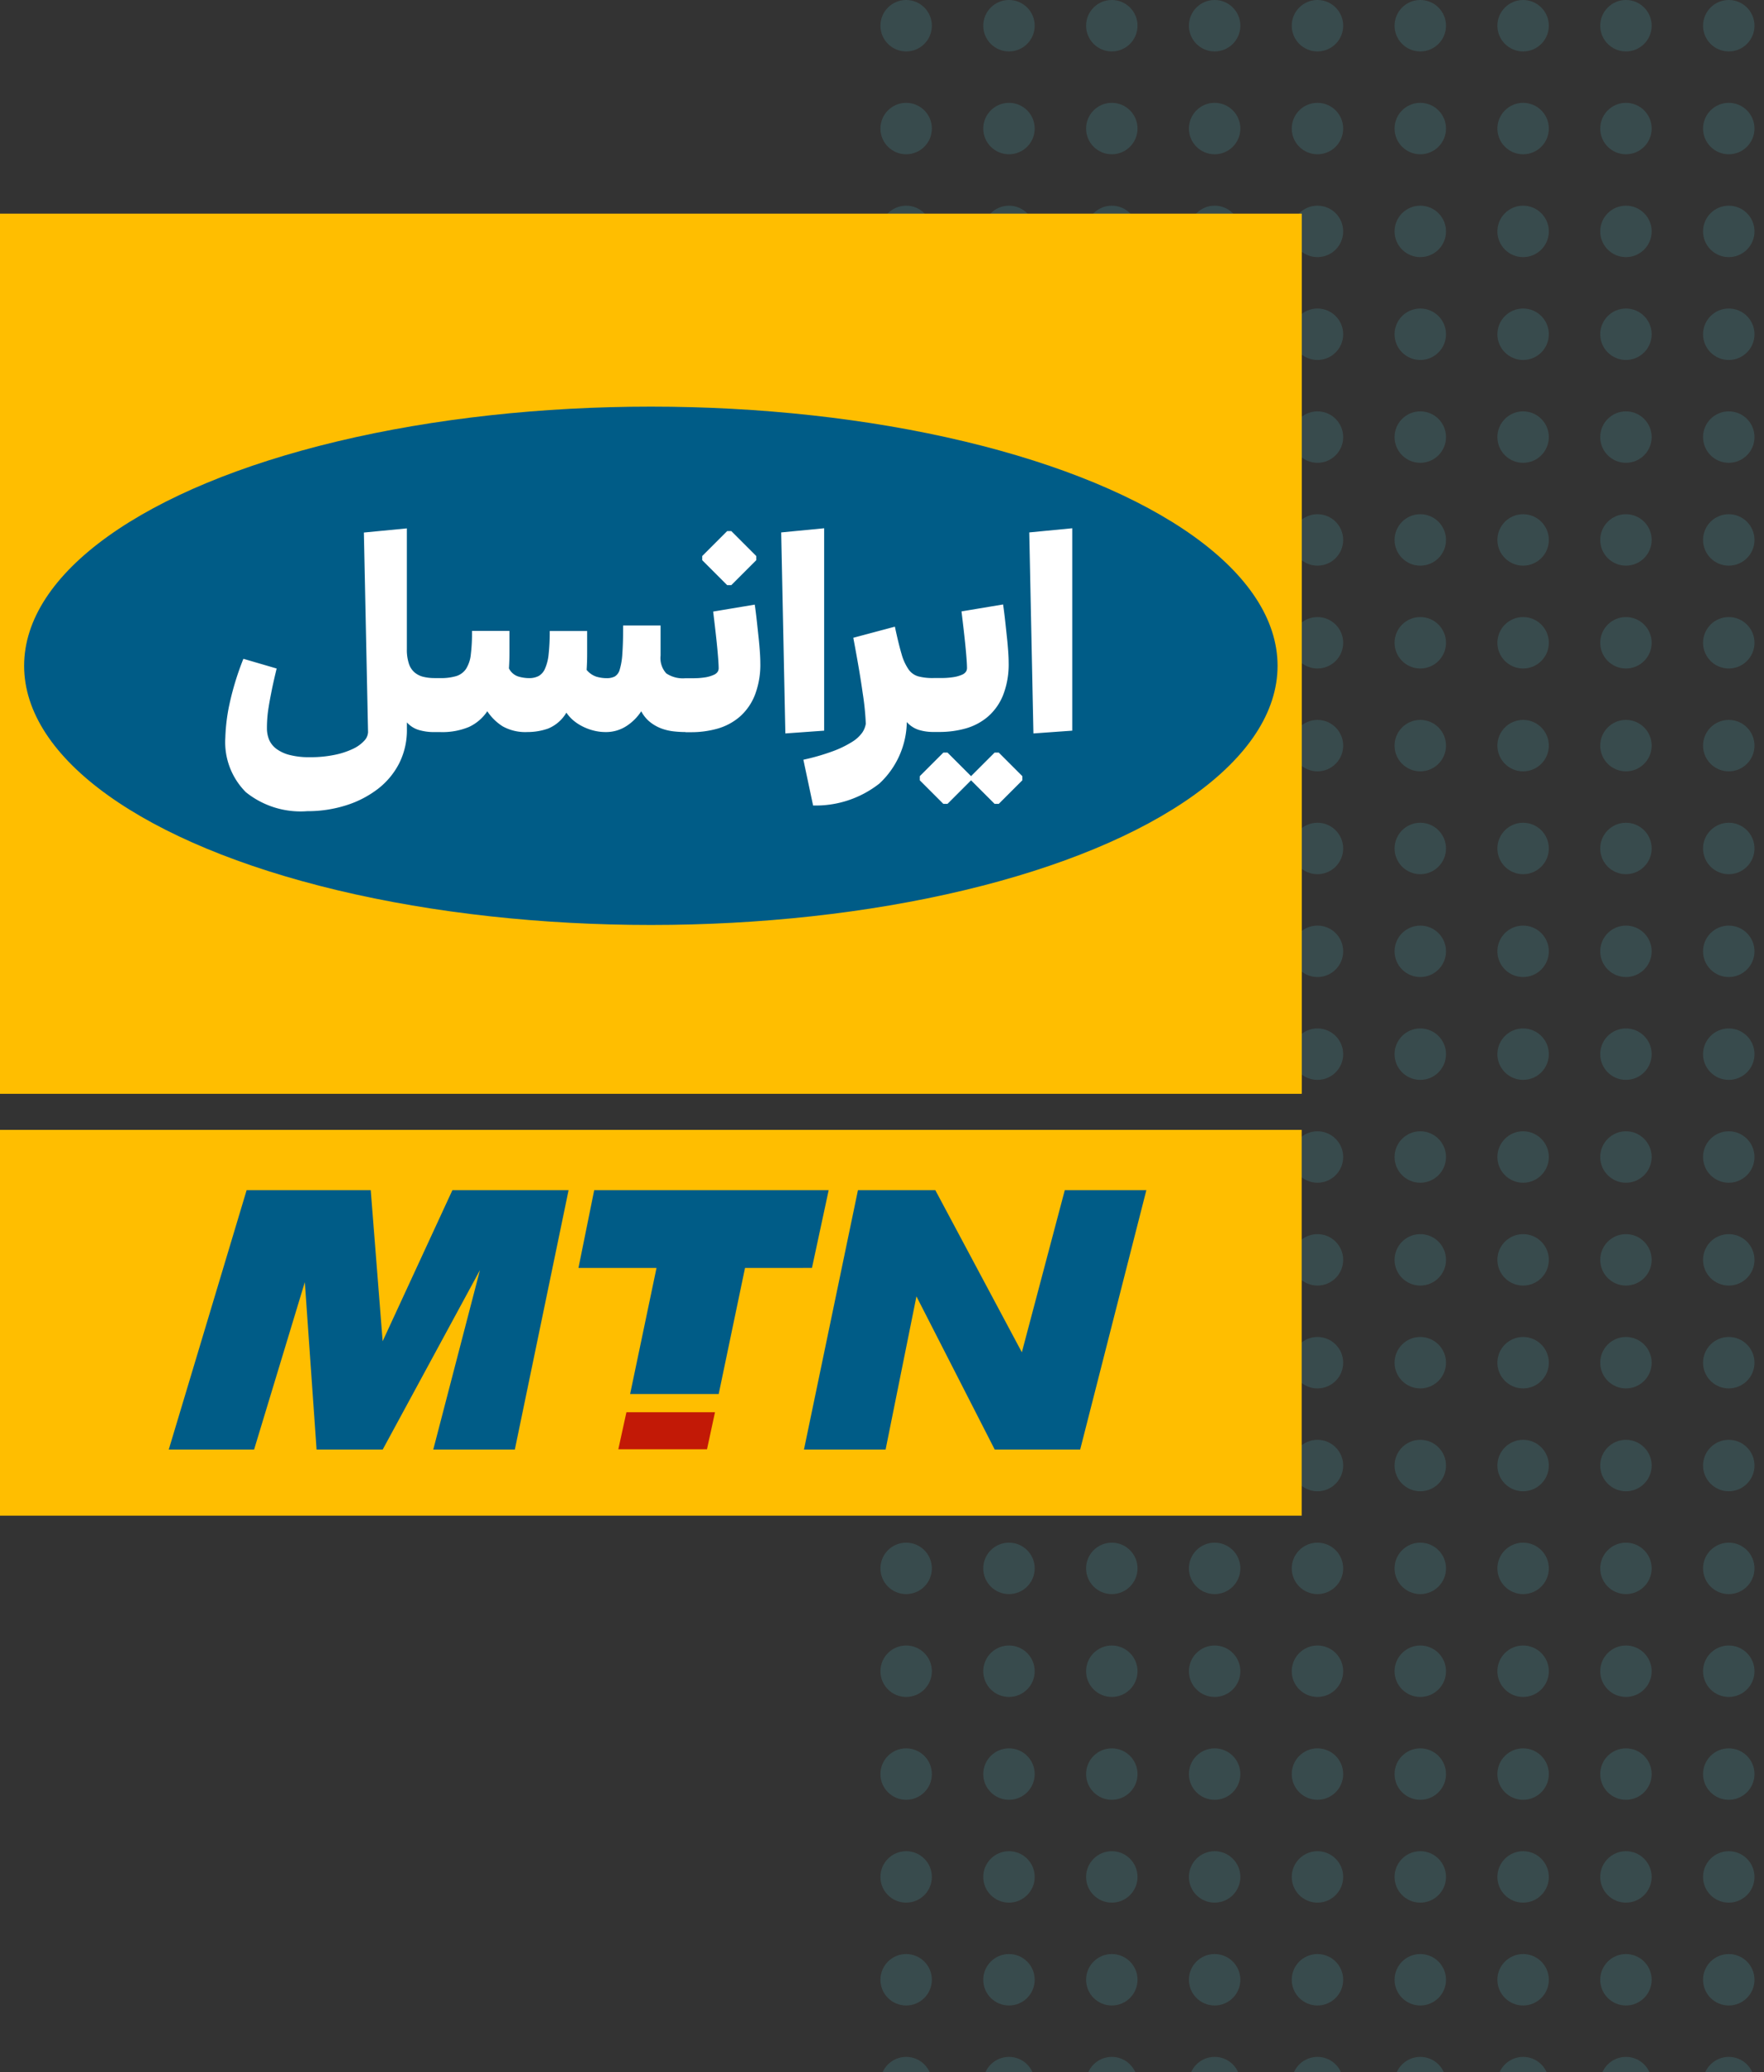
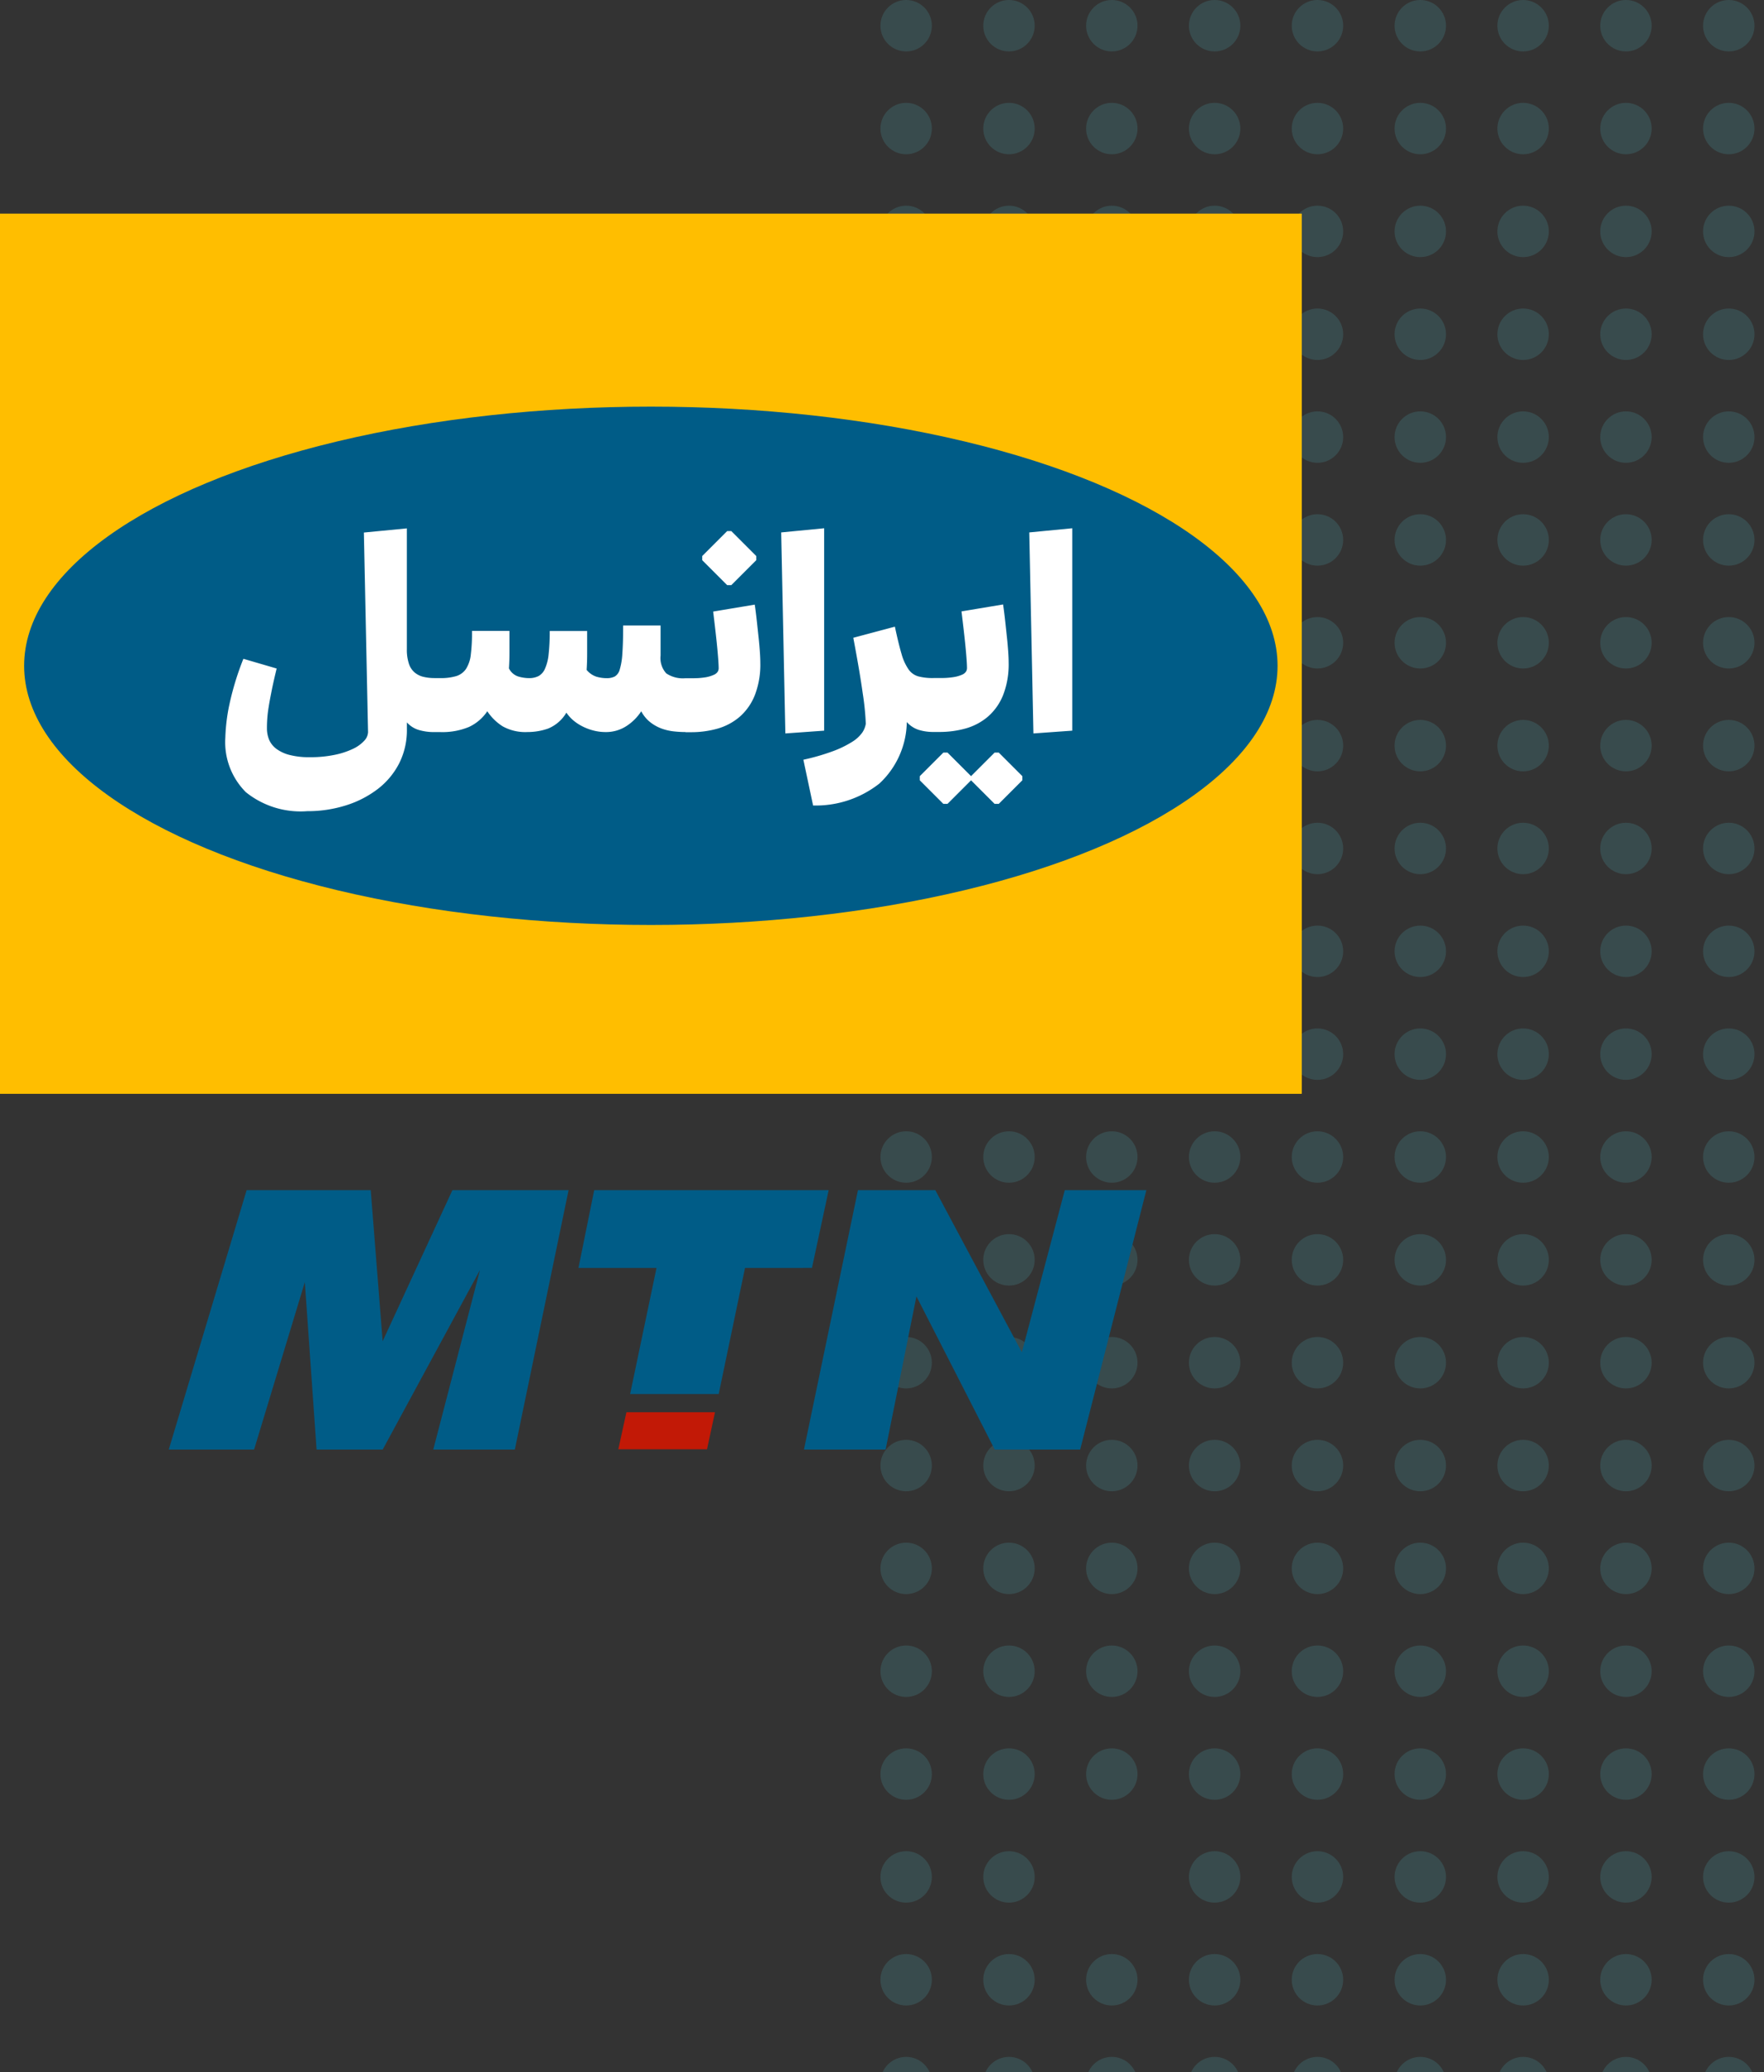
<svg xmlns="http://www.w3.org/2000/svg" width="137.24" height="161.185" viewBox="0 0 137.24 161.185">
  <rect x="0" y="0" width="137.24" height="161.185" fill="#333333" stroke="none" />
  <defs>
    <clipPath id="clip-path">
      <rect width="68.741" height="161.185" fill="none" />
    </clipPath>
  </defs>
  <g id="mtn-irancellBig" transform="translate(0 16.625)">
    <g id="Repeat_Grid_5" data-name="Repeat Grid 5" transform="translate(68.499 -16.625)" opacity="0.43" clip-path="url(#clip-path)">
      <g transform="translate(-247 -5)">
        <circle id="Ellipse_77" data-name="Ellipse 77" cx="2" cy="2" r="2" transform="translate(247 5)" fill="#56c5d0" opacity="0.39" />
      </g>
      <g transform="translate(-239 -5)">
        <circle id="Ellipse_77-2" data-name="Ellipse 77" cx="2" cy="2" r="2" transform="translate(247 5)" fill="#56c5d0" opacity="0.39" />
      </g>
      <g transform="translate(-231 -5)">
        <circle id="Ellipse_77-3" data-name="Ellipse 77" cx="2" cy="2" r="2" transform="translate(247 5)" fill="#56c5d0" opacity="0.39" />
      </g>
      <g transform="translate(-223 -5)">
        <circle id="Ellipse_77-4" data-name="Ellipse 77" cx="2" cy="2" r="2" transform="translate(247 5)" fill="#56c5d0" opacity="0.39" />
      </g>
      <g transform="translate(-215 -5)">
        <circle id="Ellipse_77-5" data-name="Ellipse 77" cx="2" cy="2" r="2" transform="translate(247 5)" fill="#56c5d0" opacity="0.39" />
      </g>
      <g transform="translate(-207 -5)">
        <circle id="Ellipse_77-6" data-name="Ellipse 77" cx="2" cy="2" r="2" transform="translate(247 5)" fill="#56c5d0" opacity="0.39" />
      </g>
      <g transform="translate(-199 -5)">
        <circle id="Ellipse_77-7" data-name="Ellipse 77" cx="2" cy="2" r="2" transform="translate(247 5)" fill="#56c5d0" opacity="0.39" />
      </g>
      <g transform="translate(-191 -5)">
        <circle id="Ellipse_77-8" data-name="Ellipse 77" cx="2" cy="2" r="2" transform="translate(247 5)" fill="#56c5d0" opacity="0.39" />
      </g>
      <g transform="translate(-183 -5)">
        <circle id="Ellipse_77-9" data-name="Ellipse 77" cx="2" cy="2" r="2" transform="translate(247 5)" fill="#56c5d0" opacity="0.39" />
      </g>
      <g transform="translate(-247 3)">
        <circle id="Ellipse_77-10" data-name="Ellipse 77" cx="2" cy="2" r="2" transform="translate(247 5)" fill="#56c5d0" opacity="0.39" />
      </g>
      <g transform="translate(-239 3)">
        <circle id="Ellipse_77-11" data-name="Ellipse 77" cx="2" cy="2" r="2" transform="translate(247 5)" fill="#56c5d0" opacity="0.39" />
      </g>
      <g transform="translate(-231 3)">
        <circle id="Ellipse_77-12" data-name="Ellipse 77" cx="2" cy="2" r="2" transform="translate(247 5)" fill="#56c5d0" opacity="0.39" />
      </g>
      <g transform="translate(-223 3)">
        <circle id="Ellipse_77-13" data-name="Ellipse 77" cx="2" cy="2" r="2" transform="translate(247 5)" fill="#56c5d0" opacity="0.39" />
      </g>
      <g transform="translate(-215 3)">
        <circle id="Ellipse_77-14" data-name="Ellipse 77" cx="2" cy="2" r="2" transform="translate(247 5)" fill="#56c5d0" opacity="0.39" />
      </g>
      <g transform="translate(-207 3)">
        <circle id="Ellipse_77-15" data-name="Ellipse 77" cx="2" cy="2" r="2" transform="translate(247 5)" fill="#56c5d0" opacity="0.39" />
      </g>
      <g transform="translate(-199 3)">
        <circle id="Ellipse_77-16" data-name="Ellipse 77" cx="2" cy="2" r="2" transform="translate(247 5)" fill="#56c5d0" opacity="0.39" />
      </g>
      <g transform="translate(-191 3)">
        <circle id="Ellipse_77-17" data-name="Ellipse 77" cx="2" cy="2" r="2" transform="translate(247 5)" fill="#56c5d0" opacity="0.39" />
      </g>
      <g transform="translate(-183 3)">
        <circle id="Ellipse_77-18" data-name="Ellipse 77" cx="2" cy="2" r="2" transform="translate(247 5)" fill="#56c5d0" opacity="0.39" />
      </g>
      <g transform="translate(-247 11)">
        <circle id="Ellipse_77-19" data-name="Ellipse 77" cx="2" cy="2" r="2" transform="translate(247 5)" fill="#56c5d0" opacity="0.39" />
      </g>
      <g transform="translate(-239 11)">
        <circle id="Ellipse_77-20" data-name="Ellipse 77" cx="2" cy="2" r="2" transform="translate(247 5)" fill="#56c5d0" opacity="0.39" />
      </g>
      <g transform="translate(-231 11)">
        <circle id="Ellipse_77-21" data-name="Ellipse 77" cx="2" cy="2" r="2" transform="translate(247 5)" fill="#56c5d0" opacity="0.39" />
      </g>
      <g transform="translate(-223 11)">
        <circle id="Ellipse_77-22" data-name="Ellipse 77" cx="2" cy="2" r="2" transform="translate(247 5)" fill="#56c5d0" opacity="0.39" />
      </g>
      <g transform="translate(-215 11)">
        <circle id="Ellipse_77-23" data-name="Ellipse 77" cx="2" cy="2" r="2" transform="translate(247 5)" fill="#56c5d0" opacity="0.39" />
      </g>
      <g transform="translate(-207 11)">
        <circle id="Ellipse_77-24" data-name="Ellipse 77" cx="2" cy="2" r="2" transform="translate(247 5)" fill="#56c5d0" opacity="0.39" />
      </g>
      <g transform="translate(-199 11)">
        <circle id="Ellipse_77-25" data-name="Ellipse 77" cx="2" cy="2" r="2" transform="translate(247 5)" fill="#56c5d0" opacity="0.39" />
      </g>
      <g transform="translate(-191 11)">
        <circle id="Ellipse_77-26" data-name="Ellipse 77" cx="2" cy="2" r="2" transform="translate(247 5)" fill="#56c5d0" opacity="0.39" />
      </g>
      <g transform="translate(-183 11)">
        <circle id="Ellipse_77-27" data-name="Ellipse 77" cx="2" cy="2" r="2" transform="translate(247 5)" fill="#56c5d0" opacity="0.39" />
      </g>
      <g transform="translate(-247 19)">
        <circle id="Ellipse_77-28" data-name="Ellipse 77" cx="2" cy="2" r="2" transform="translate(247 5)" fill="#56c5d0" opacity="0.39" />
      </g>
      <g transform="translate(-239 19)">
        <circle id="Ellipse_77-29" data-name="Ellipse 77" cx="2" cy="2" r="2" transform="translate(247 5)" fill="#56c5d0" opacity="0.39" />
      </g>
      <g transform="translate(-231 19)">
        <circle id="Ellipse_77-30" data-name="Ellipse 77" cx="2" cy="2" r="2" transform="translate(247 5)" fill="#56c5d0" opacity="0.39" />
      </g>
      <g transform="translate(-223 19)">
        <circle id="Ellipse_77-31" data-name="Ellipse 77" cx="2" cy="2" r="2" transform="translate(247 5)" fill="#56c5d0" opacity="0.39" />
      </g>
      <g transform="translate(-215 19)">
        <circle id="Ellipse_77-32" data-name="Ellipse 77" cx="2" cy="2" r="2" transform="translate(247 5)" fill="#56c5d0" opacity="0.39" />
      </g>
      <g transform="translate(-207 19)">
        <circle id="Ellipse_77-33" data-name="Ellipse 77" cx="2" cy="2" r="2" transform="translate(247 5)" fill="#56c5d0" opacity="0.39" />
      </g>
      <g transform="translate(-199 19)">
        <circle id="Ellipse_77-34" data-name="Ellipse 77" cx="2" cy="2" r="2" transform="translate(247 5)" fill="#56c5d0" opacity="0.39" />
      </g>
      <g transform="translate(-191 19)">
        <circle id="Ellipse_77-35" data-name="Ellipse 77" cx="2" cy="2" r="2" transform="translate(247 5)" fill="#56c5d0" opacity="0.39" />
      </g>
      <g transform="translate(-183 19)">
        <circle id="Ellipse_77-36" data-name="Ellipse 77" cx="2" cy="2" r="2" transform="translate(247 5)" fill="#56c5d0" opacity="0.39" />
      </g>
      <g transform="translate(-247 27)">
        <circle id="Ellipse_77-37" data-name="Ellipse 77" cx="2" cy="2" r="2" transform="translate(247 5)" fill="#56c5d0" opacity="0.39" />
      </g>
      <g transform="translate(-239 27)">
        <circle id="Ellipse_77-38" data-name="Ellipse 77" cx="2" cy="2" r="2" transform="translate(247 5)" fill="#56c5d0" opacity="0.39" />
      </g>
      <g transform="translate(-231 27)">
        <circle id="Ellipse_77-39" data-name="Ellipse 77" cx="2" cy="2" r="2" transform="translate(247 5)" fill="#56c5d0" opacity="0.39" />
      </g>
      <g transform="translate(-223 27)">
        <circle id="Ellipse_77-40" data-name="Ellipse 77" cx="2" cy="2" r="2" transform="translate(247 5)" fill="#56c5d0" opacity="0.39" />
      </g>
      <g transform="translate(-215 27)">
        <circle id="Ellipse_77-41" data-name="Ellipse 77" cx="2" cy="2" r="2" transform="translate(247 5)" fill="#56c5d0" opacity="0.39" />
      </g>
      <g transform="translate(-207 27)">
        <circle id="Ellipse_77-42" data-name="Ellipse 77" cx="2" cy="2" r="2" transform="translate(247 5)" fill="#56c5d0" opacity="0.39" />
      </g>
      <g transform="translate(-199 27)">
        <circle id="Ellipse_77-43" data-name="Ellipse 77" cx="2" cy="2" r="2" transform="translate(247 5)" fill="#56c5d0" opacity="0.39" />
      </g>
      <g transform="translate(-191 27)">
        <circle id="Ellipse_77-44" data-name="Ellipse 77" cx="2" cy="2" r="2" transform="translate(247 5)" fill="#56c5d0" opacity="0.39" />
      </g>
      <g transform="translate(-183 27)">
        <circle id="Ellipse_77-45" data-name="Ellipse 77" cx="2" cy="2" r="2" transform="translate(247 5)" fill="#56c5d0" opacity="0.39" />
      </g>
      <g transform="translate(-247 35)">
        <circle id="Ellipse_77-46" data-name="Ellipse 77" cx="2" cy="2" r="2" transform="translate(247 5)" fill="#56c5d0" opacity="0.39" />
      </g>
      <g transform="translate(-239 35)">
        <circle id="Ellipse_77-47" data-name="Ellipse 77" cx="2" cy="2" r="2" transform="translate(247 5)" fill="#56c5d0" opacity="0.39" />
      </g>
      <g transform="translate(-231 35)">
        <circle id="Ellipse_77-48" data-name="Ellipse 77" cx="2" cy="2" r="2" transform="translate(247 5)" fill="#56c5d0" opacity="0.39" />
      </g>
      <g transform="translate(-223 35)">
        <circle id="Ellipse_77-49" data-name="Ellipse 77" cx="2" cy="2" r="2" transform="translate(247 5)" fill="#56c5d0" opacity="0.39" />
      </g>
      <g transform="translate(-215 35)">
        <circle id="Ellipse_77-50" data-name="Ellipse 77" cx="2" cy="2" r="2" transform="translate(247 5)" fill="#56c5d0" opacity="0.39" />
      </g>
      <g transform="translate(-207 35)">
        <circle id="Ellipse_77-51" data-name="Ellipse 77" cx="2" cy="2" r="2" transform="translate(247 5)" fill="#56c5d0" opacity="0.39" />
      </g>
      <g transform="translate(-199 35)">
        <circle id="Ellipse_77-52" data-name="Ellipse 77" cx="2" cy="2" r="2" transform="translate(247 5)" fill="#56c5d0" opacity="0.39" />
      </g>
      <g transform="translate(-191 35)">
        <circle id="Ellipse_77-53" data-name="Ellipse 77" cx="2" cy="2" r="2" transform="translate(247 5)" fill="#56c5d0" opacity="0.39" />
      </g>
      <g transform="translate(-183 35)">
        <circle id="Ellipse_77-54" data-name="Ellipse 77" cx="2" cy="2" r="2" transform="translate(247 5)" fill="#56c5d0" opacity="0.39" />
      </g>
      <g transform="translate(-247 43)">
        <circle id="Ellipse_77-55" data-name="Ellipse 77" cx="2" cy="2" r="2" transform="translate(247 5)" fill="#56c5d0" opacity="0.39" />
      </g>
      <g transform="translate(-239 43)">
        <circle id="Ellipse_77-56" data-name="Ellipse 77" cx="2" cy="2" r="2" transform="translate(247 5)" fill="#56c5d0" opacity="0.39" />
      </g>
      <g transform="translate(-231 43)">
        <circle id="Ellipse_77-57" data-name="Ellipse 77" cx="2" cy="2" r="2" transform="translate(247 5)" fill="#56c5d0" opacity="0.39" />
      </g>
      <g transform="translate(-223 43)">
        <circle id="Ellipse_77-58" data-name="Ellipse 77" cx="2" cy="2" r="2" transform="translate(247 5)" fill="#56c5d0" opacity="0.39" />
      </g>
      <g transform="translate(-215 43)">
        <circle id="Ellipse_77-59" data-name="Ellipse 77" cx="2" cy="2" r="2" transform="translate(247 5)" fill="#56c5d0" opacity="0.39" />
      </g>
      <g transform="translate(-207 43)">
        <circle id="Ellipse_77-60" data-name="Ellipse 77" cx="2" cy="2" r="2" transform="translate(247 5)" fill="#56c5d0" opacity="0.39" />
      </g>
      <g transform="translate(-199 43)">
        <circle id="Ellipse_77-61" data-name="Ellipse 77" cx="2" cy="2" r="2" transform="translate(247 5)" fill="#56c5d0" opacity="0.39" />
      </g>
      <g transform="translate(-191 43)">
        <circle id="Ellipse_77-62" data-name="Ellipse 77" cx="2" cy="2" r="2" transform="translate(247 5)" fill="#56c5d0" opacity="0.39" />
      </g>
      <g transform="translate(-183 43)">
        <circle id="Ellipse_77-63" data-name="Ellipse 77" cx="2" cy="2" r="2" transform="translate(247 5)" fill="#56c5d0" opacity="0.39" />
      </g>
      <g transform="translate(-247 51)">
        <circle id="Ellipse_77-64" data-name="Ellipse 77" cx="2" cy="2" r="2" transform="translate(247 5)" fill="#56c5d0" opacity="0.39" />
      </g>
      <g transform="translate(-239 51)">
        <circle id="Ellipse_77-65" data-name="Ellipse 77" cx="2" cy="2" r="2" transform="translate(247 5)" fill="#56c5d0" opacity="0.39" />
      </g>
      <g transform="translate(-231 51)">
        <circle id="Ellipse_77-66" data-name="Ellipse 77" cx="2" cy="2" r="2" transform="translate(247 5)" fill="#56c5d0" opacity="0.39" />
      </g>
      <g transform="translate(-223 51)">
        <circle id="Ellipse_77-67" data-name="Ellipse 77" cx="2" cy="2" r="2" transform="translate(247 5)" fill="#56c5d0" opacity="0.39" />
      </g>
      <g transform="translate(-215 51)">
        <circle id="Ellipse_77-68" data-name="Ellipse 77" cx="2" cy="2" r="2" transform="translate(247 5)" fill="#56c5d0" opacity="0.39" />
      </g>
      <g transform="translate(-207 51)">
        <circle id="Ellipse_77-69" data-name="Ellipse 77" cx="2" cy="2" r="2" transform="translate(247 5)" fill="#56c5d0" opacity="0.39" />
      </g>
      <g transform="translate(-199 51)">
        <circle id="Ellipse_77-70" data-name="Ellipse 77" cx="2" cy="2" r="2" transform="translate(247 5)" fill="#56c5d0" opacity="0.39" />
      </g>
      <g transform="translate(-191 51)">
        <circle id="Ellipse_77-71" data-name="Ellipse 77" cx="2" cy="2" r="2" transform="translate(247 5)" fill="#56c5d0" opacity="0.39" />
      </g>
      <g transform="translate(-183 51)">
        <circle id="Ellipse_77-72" data-name="Ellipse 77" cx="2" cy="2" r="2" transform="translate(247 5)" fill="#56c5d0" opacity="0.39" />
      </g>
      <g transform="translate(-247 59)">
        <circle id="Ellipse_77-73" data-name="Ellipse 77" cx="2" cy="2" r="2" transform="translate(247 5)" fill="#56c5d0" opacity="0.39" />
      </g>
      <g transform="translate(-239 59)">
        <circle id="Ellipse_77-74" data-name="Ellipse 77" cx="2" cy="2" r="2" transform="translate(247 5)" fill="#56c5d0" opacity="0.39" />
      </g>
      <g transform="translate(-231 59)">
        <circle id="Ellipse_77-75" data-name="Ellipse 77" cx="2" cy="2" r="2" transform="translate(247 5)" fill="#56c5d0" opacity="0.39" />
      </g>
      <g transform="translate(-223 59)">
        <circle id="Ellipse_77-76" data-name="Ellipse 77" cx="2" cy="2" r="2" transform="translate(247 5)" fill="#56c5d0" opacity="0.39" />
      </g>
      <g transform="translate(-215 59)">
        <circle id="Ellipse_77-77" data-name="Ellipse 77" cx="2" cy="2" r="2" transform="translate(247 5)" fill="#56c5d0" opacity="0.39" />
      </g>
      <g transform="translate(-207 59)">
        <circle id="Ellipse_77-78" data-name="Ellipse 77" cx="2" cy="2" r="2" transform="translate(247 5)" fill="#56c5d0" opacity="0.39" />
      </g>
      <g transform="translate(-199 59)">
        <circle id="Ellipse_77-79" data-name="Ellipse 77" cx="2" cy="2" r="2" transform="translate(247 5)" fill="#56c5d0" opacity="0.39" />
      </g>
      <g transform="translate(-191 59)">
        <circle id="Ellipse_77-80" data-name="Ellipse 77" cx="2" cy="2" r="2" transform="translate(247 5)" fill="#56c5d0" opacity="0.39" />
      </g>
      <g transform="translate(-183 59)">
        <circle id="Ellipse_77-81" data-name="Ellipse 77" cx="2" cy="2" r="2" transform="translate(247 5)" fill="#56c5d0" opacity="0.39" />
      </g>
      <g transform="translate(-247 67)">
        <circle id="Ellipse_77-82" data-name="Ellipse 77" cx="2" cy="2" r="2" transform="translate(247 5)" fill="#56c5d0" opacity="0.39" />
      </g>
      <g transform="translate(-239 67)">
        <circle id="Ellipse_77-83" data-name="Ellipse 77" cx="2" cy="2" r="2" transform="translate(247 5)" fill="#56c5d0" opacity="0.39" />
      </g>
      <g transform="translate(-231 67)">
        <circle id="Ellipse_77-84" data-name="Ellipse 77" cx="2" cy="2" r="2" transform="translate(247 5)" fill="#56c5d0" opacity="0.39" />
      </g>
      <g transform="translate(-223 67)">
        <circle id="Ellipse_77-85" data-name="Ellipse 77" cx="2" cy="2" r="2" transform="translate(247 5)" fill="#56c5d0" opacity="0.39" />
      </g>
      <g transform="translate(-215 67)">
        <circle id="Ellipse_77-86" data-name="Ellipse 77" cx="2" cy="2" r="2" transform="translate(247 5)" fill="#56c5d0" opacity="0.39" />
      </g>
      <g transform="translate(-207 67)">
        <circle id="Ellipse_77-87" data-name="Ellipse 77" cx="2" cy="2" r="2" transform="translate(247 5)" fill="#56c5d0" opacity="0.39" />
      </g>
      <g transform="translate(-199 67)">
        <circle id="Ellipse_77-88" data-name="Ellipse 77" cx="2" cy="2" r="2" transform="translate(247 5)" fill="#56c5d0" opacity="0.39" />
      </g>
      <g transform="translate(-191 67)">
        <circle id="Ellipse_77-89" data-name="Ellipse 77" cx="2" cy="2" r="2" transform="translate(247 5)" fill="#56c5d0" opacity="0.39" />
      </g>
      <g transform="translate(-183 67)">
        <circle id="Ellipse_77-90" data-name="Ellipse 77" cx="2" cy="2" r="2" transform="translate(247 5)" fill="#56c5d0" opacity="0.39" />
      </g>
      <g transform="translate(-247 75)">
        <circle id="Ellipse_77-91" data-name="Ellipse 77" cx="2" cy="2" r="2" transform="translate(247 5)" fill="#56c5d0" opacity="0.39" />
      </g>
      <g transform="translate(-239 75)">
        <circle id="Ellipse_77-92" data-name="Ellipse 77" cx="2" cy="2" r="2" transform="translate(247 5)" fill="#56c5d0" opacity="0.39" />
      </g>
      <g transform="translate(-231 75)">
        <circle id="Ellipse_77-93" data-name="Ellipse 77" cx="2" cy="2" r="2" transform="translate(247 5)" fill="#56c5d0" opacity="0.39" />
      </g>
      <g transform="translate(-223 75)">
        <circle id="Ellipse_77-94" data-name="Ellipse 77" cx="2" cy="2" r="2" transform="translate(247 5)" fill="#56c5d0" opacity="0.39" />
      </g>
      <g transform="translate(-215 75)">
        <circle id="Ellipse_77-95" data-name="Ellipse 77" cx="2" cy="2" r="2" transform="translate(247 5)" fill="#56c5d0" opacity="0.39" />
      </g>
      <g transform="translate(-207 75)">
        <circle id="Ellipse_77-96" data-name="Ellipse 77" cx="2" cy="2" r="2" transform="translate(247 5)" fill="#56c5d0" opacity="0.39" />
      </g>
      <g transform="translate(-199 75)">
        <circle id="Ellipse_77-97" data-name="Ellipse 77" cx="2" cy="2" r="2" transform="translate(247 5)" fill="#56c5d0" opacity="0.39" />
      </g>
      <g transform="translate(-191 75)">
        <circle id="Ellipse_77-98" data-name="Ellipse 77" cx="2" cy="2" r="2" transform="translate(247 5)" fill="#56c5d0" opacity="0.39" />
      </g>
      <g transform="translate(-183 75)">
        <circle id="Ellipse_77-99" data-name="Ellipse 77" cx="2" cy="2" r="2" transform="translate(247 5)" fill="#56c5d0" opacity="0.39" />
      </g>
      <g transform="translate(-247 83)">
        <circle id="Ellipse_77-100" data-name="Ellipse 77" cx="2" cy="2" r="2" transform="translate(247 5)" fill="#56c5d0" opacity="0.39" />
      </g>
      <g transform="translate(-239 83)">
        <circle id="Ellipse_77-101" data-name="Ellipse 77" cx="2" cy="2" r="2" transform="translate(247 5)" fill="#56c5d0" opacity="0.39" />
      </g>
      <g transform="translate(-231 83)">
        <circle id="Ellipse_77-102" data-name="Ellipse 77" cx="2" cy="2" r="2" transform="translate(247 5)" fill="#56c5d0" opacity="0.39" />
      </g>
      <g transform="translate(-223 83)">
        <circle id="Ellipse_77-103" data-name="Ellipse 77" cx="2" cy="2" r="2" transform="translate(247 5)" fill="#56c5d0" opacity="0.39" />
      </g>
      <g transform="translate(-215 83)">
        <circle id="Ellipse_77-104" data-name="Ellipse 77" cx="2" cy="2" r="2" transform="translate(247 5)" fill="#56c5d0" opacity="0.39" />
      </g>
      <g transform="translate(-207 83)">
        <circle id="Ellipse_77-105" data-name="Ellipse 77" cx="2" cy="2" r="2" transform="translate(247 5)" fill="#56c5d0" opacity="0.39" />
      </g>
      <g transform="translate(-199 83)">
        <circle id="Ellipse_77-106" data-name="Ellipse 77" cx="2" cy="2" r="2" transform="translate(247 5)" fill="#56c5d0" opacity="0.39" />
      </g>
      <g transform="translate(-191 83)">
        <circle id="Ellipse_77-107" data-name="Ellipse 77" cx="2" cy="2" r="2" transform="translate(247 5)" fill="#56c5d0" opacity="0.39" />
      </g>
      <g transform="translate(-183 83)">
        <circle id="Ellipse_77-108" data-name="Ellipse 77" cx="2" cy="2" r="2" transform="translate(247 5)" fill="#56c5d0" opacity="0.39" />
      </g>
      <g transform="translate(-247 91)">
        <circle id="Ellipse_77-109" data-name="Ellipse 77" cx="2" cy="2" r="2" transform="translate(247 5)" fill="#56c5d0" opacity="0.39" />
      </g>
      <g transform="translate(-239 91)">
        <circle id="Ellipse_77-110" data-name="Ellipse 77" cx="2" cy="2" r="2" transform="translate(247 5)" fill="#56c5d0" opacity="0.39" />
      </g>
      <g transform="translate(-231 91)">
        <circle id="Ellipse_77-111" data-name="Ellipse 77" cx="2" cy="2" r="2" transform="translate(247 5)" fill="#56c5d0" opacity="0.39" />
      </g>
      <g transform="translate(-223 91)">
        <circle id="Ellipse_77-112" data-name="Ellipse 77" cx="2" cy="2" r="2" transform="translate(247 5)" fill="#56c5d0" opacity="0.39" />
      </g>
      <g transform="translate(-215 91)">
        <circle id="Ellipse_77-113" data-name="Ellipse 77" cx="2" cy="2" r="2" transform="translate(247 5)" fill="#56c5d0" opacity="0.39" />
      </g>
      <g transform="translate(-207 91)">
        <circle id="Ellipse_77-114" data-name="Ellipse 77" cx="2" cy="2" r="2" transform="translate(247 5)" fill="#56c5d0" opacity="0.39" />
      </g>
      <g transform="translate(-199 91)">
        <circle id="Ellipse_77-115" data-name="Ellipse 77" cx="2" cy="2" r="2" transform="translate(247 5)" fill="#56c5d0" opacity="0.39" />
      </g>
      <g transform="translate(-191 91)">
        <circle id="Ellipse_77-116" data-name="Ellipse 77" cx="2" cy="2" r="2" transform="translate(247 5)" fill="#56c5d0" opacity="0.39" />
      </g>
      <g transform="translate(-183 91)">
        <circle id="Ellipse_77-117" data-name="Ellipse 77" cx="2" cy="2" r="2" transform="translate(247 5)" fill="#56c5d0" opacity="0.39" />
      </g>
      <g transform="translate(-247 99)">
        <circle id="Ellipse_77-118" data-name="Ellipse 77" cx="2" cy="2" r="2" transform="translate(247 5)" fill="#56c5d0" opacity="0.39" />
      </g>
      <g transform="translate(-239 99)">
        <circle id="Ellipse_77-119" data-name="Ellipse 77" cx="2" cy="2" r="2" transform="translate(247 5)" fill="#56c5d0" opacity="0.39" />
      </g>
      <g transform="translate(-231 99)">
        <circle id="Ellipse_77-120" data-name="Ellipse 77" cx="2" cy="2" r="2" transform="translate(247 5)" fill="#56c5d0" opacity="0.39" />
      </g>
      <g transform="translate(-223 99)">
        <circle id="Ellipse_77-121" data-name="Ellipse 77" cx="2" cy="2" r="2" transform="translate(247 5)" fill="#56c5d0" opacity="0.39" />
      </g>
      <g transform="translate(-215 99)">
        <circle id="Ellipse_77-122" data-name="Ellipse 77" cx="2" cy="2" r="2" transform="translate(247 5)" fill="#56c5d0" opacity="0.39" />
      </g>
      <g transform="translate(-207 99)">
        <circle id="Ellipse_77-123" data-name="Ellipse 77" cx="2" cy="2" r="2" transform="translate(247 5)" fill="#56c5d0" opacity="0.39" />
      </g>
      <g transform="translate(-199 99)">
        <circle id="Ellipse_77-124" data-name="Ellipse 77" cx="2" cy="2" r="2" transform="translate(247 5)" fill="#56c5d0" opacity="0.39" />
      </g>
      <g transform="translate(-191 99)">
        <circle id="Ellipse_77-125" data-name="Ellipse 77" cx="2" cy="2" r="2" transform="translate(247 5)" fill="#56c5d0" opacity="0.39" />
      </g>
      <g transform="translate(-183 99)">
        <circle id="Ellipse_77-126" data-name="Ellipse 77" cx="2" cy="2" r="2" transform="translate(247 5)" fill="#56c5d0" opacity="0.39" />
      </g>
      <g transform="translate(-247 107)">
        <circle id="Ellipse_77-127" data-name="Ellipse 77" cx="2" cy="2" r="2" transform="translate(247 5)" fill="#56c5d0" opacity="0.39" />
      </g>
      <g transform="translate(-239 107)">
        <circle id="Ellipse_77-128" data-name="Ellipse 77" cx="2" cy="2" r="2" transform="translate(247 5)" fill="#56c5d0" opacity="0.39" />
      </g>
      <g transform="translate(-231 107)">
        <circle id="Ellipse_77-129" data-name="Ellipse 77" cx="2" cy="2" r="2" transform="translate(247 5)" fill="#56c5d0" opacity="0.39" />
      </g>
      <g transform="translate(-223 107)">
        <circle id="Ellipse_77-130" data-name="Ellipse 77" cx="2" cy="2" r="2" transform="translate(247 5)" fill="#56c5d0" opacity="0.39" />
      </g>
      <g transform="translate(-215 107)">
        <circle id="Ellipse_77-131" data-name="Ellipse 77" cx="2" cy="2" r="2" transform="translate(247 5)" fill="#56c5d0" opacity="0.39" />
      </g>
      <g transform="translate(-207 107)">
        <circle id="Ellipse_77-132" data-name="Ellipse 77" cx="2" cy="2" r="2" transform="translate(247 5)" fill="#56c5d0" opacity="0.39" />
      </g>
      <g transform="translate(-199 107)">
        <circle id="Ellipse_77-133" data-name="Ellipse 77" cx="2" cy="2" r="2" transform="translate(247 5)" fill="#56c5d0" opacity="0.39" />
      </g>
      <g transform="translate(-191 107)">
        <circle id="Ellipse_77-134" data-name="Ellipse 77" cx="2" cy="2" r="2" transform="translate(247 5)" fill="#56c5d0" opacity="0.39" />
      </g>
      <g transform="translate(-183 107)">
        <circle id="Ellipse_77-135" data-name="Ellipse 77" cx="2" cy="2" r="2" transform="translate(247 5)" fill="#56c5d0" opacity="0.39" />
      </g>
      <g transform="translate(-247 115)">
        <circle id="Ellipse_77-136" data-name="Ellipse 77" cx="2" cy="2" r="2" transform="translate(247 5)" fill="#56c5d0" opacity="0.39" />
      </g>
      <g transform="translate(-239 115)">
        <circle id="Ellipse_77-137" data-name="Ellipse 77" cx="2" cy="2" r="2" transform="translate(247 5)" fill="#56c5d0" opacity="0.39" />
      </g>
      <g transform="translate(-231 115)">
        <circle id="Ellipse_77-138" data-name="Ellipse 77" cx="2" cy="2" r="2" transform="translate(247 5)" fill="#56c5d0" opacity="0.39" />
      </g>
      <g transform="translate(-223 115)">
        <circle id="Ellipse_77-139" data-name="Ellipse 77" cx="2" cy="2" r="2" transform="translate(247 5)" fill="#56c5d0" opacity="0.39" />
      </g>
      <g transform="translate(-215 115)">
        <circle id="Ellipse_77-140" data-name="Ellipse 77" cx="2" cy="2" r="2" transform="translate(247 5)" fill="#56c5d0" opacity="0.39" />
      </g>
      <g transform="translate(-207 115)">
        <circle id="Ellipse_77-141" data-name="Ellipse 77" cx="2" cy="2" r="2" transform="translate(247 5)" fill="#56c5d0" opacity="0.39" />
      </g>
      <g transform="translate(-199 115)">
        <circle id="Ellipse_77-142" data-name="Ellipse 77" cx="2" cy="2" r="2" transform="translate(247 5)" fill="#56c5d0" opacity="0.39" />
      </g>
      <g transform="translate(-191 115)">
        <circle id="Ellipse_77-143" data-name="Ellipse 77" cx="2" cy="2" r="2" transform="translate(247 5)" fill="#56c5d0" opacity="0.39" />
      </g>
      <g transform="translate(-183 115)">
        <circle id="Ellipse_77-144" data-name="Ellipse 77" cx="2" cy="2" r="2" transform="translate(247 5)" fill="#56c5d0" opacity="0.39" />
      </g>
      <g transform="translate(-247 123)">
        <circle id="Ellipse_77-145" data-name="Ellipse 77" cx="2" cy="2" r="2" transform="translate(247 5)" fill="#56c5d0" opacity="0.39" />
      </g>
      <g transform="translate(-239 123)">
        <circle id="Ellipse_77-146" data-name="Ellipse 77" cx="2" cy="2" r="2" transform="translate(247 5)" fill="#56c5d0" opacity="0.39" />
      </g>
      <g transform="translate(-231 123)">
        <circle id="Ellipse_77-147" data-name="Ellipse 77" cx="2" cy="2" r="2" transform="translate(247 5)" fill="#56c5d0" opacity="0.39" />
      </g>
      <g transform="translate(-223 123)">
        <circle id="Ellipse_77-148" data-name="Ellipse 77" cx="2" cy="2" r="2" transform="translate(247 5)" fill="#56c5d0" opacity="0.39" />
      </g>
      <g transform="translate(-215 123)">
        <circle id="Ellipse_77-149" data-name="Ellipse 77" cx="2" cy="2" r="2" transform="translate(247 5)" fill="#56c5d0" opacity="0.39" />
      </g>
      <g transform="translate(-207 123)">
        <circle id="Ellipse_77-150" data-name="Ellipse 77" cx="2" cy="2" r="2" transform="translate(247 5)" fill="#56c5d0" opacity="0.39" />
      </g>
      <g transform="translate(-199 123)">
        <circle id="Ellipse_77-151" data-name="Ellipse 77" cx="2" cy="2" r="2" transform="translate(247 5)" fill="#56c5d0" opacity="0.39" />
      </g>
      <g transform="translate(-191 123)">
        <circle id="Ellipse_77-152" data-name="Ellipse 77" cx="2" cy="2" r="2" transform="translate(247 5)" fill="#56c5d0" opacity="0.39" />
      </g>
      <g transform="translate(-183 123)">
        <circle id="Ellipse_77-153" data-name="Ellipse 77" cx="2" cy="2" r="2" transform="translate(247 5)" fill="#56c5d0" opacity="0.39" />
      </g>
      <g transform="translate(-247 131)">
        <circle id="Ellipse_77-154" data-name="Ellipse 77" cx="2" cy="2" r="2" transform="translate(247 5)" fill="#56c5d0" opacity="0.39" />
      </g>
      <g transform="translate(-239 131)">
        <circle id="Ellipse_77-155" data-name="Ellipse 77" cx="2" cy="2" r="2" transform="translate(247 5)" fill="#56c5d0" opacity="0.39" />
      </g>
      <g transform="translate(-231 131)">
        <circle id="Ellipse_77-156" data-name="Ellipse 77" cx="2" cy="2" r="2" transform="translate(247 5)" fill="#56c5d0" opacity="0.39" />
      </g>
      <g transform="translate(-223 131)">
        <circle id="Ellipse_77-157" data-name="Ellipse 77" cx="2" cy="2" r="2" transform="translate(247 5)" fill="#56c5d0" opacity="0.39" />
      </g>
      <g transform="translate(-215 131)">
        <circle id="Ellipse_77-158" data-name="Ellipse 77" cx="2" cy="2" r="2" transform="translate(247 5)" fill="#56c5d0" opacity="0.39" />
      </g>
      <g transform="translate(-207 131)">
        <circle id="Ellipse_77-159" data-name="Ellipse 77" cx="2" cy="2" r="2" transform="translate(247 5)" fill="#56c5d0" opacity="0.39" />
      </g>
      <g transform="translate(-199 131)">
        <circle id="Ellipse_77-160" data-name="Ellipse 77" cx="2" cy="2" r="2" transform="translate(247 5)" fill="#56c5d0" opacity="0.39" />
      </g>
      <g transform="translate(-191 131)">
        <circle id="Ellipse_77-161" data-name="Ellipse 77" cx="2" cy="2" r="2" transform="translate(247 5)" fill="#56c5d0" opacity="0.39" />
      </g>
      <g transform="translate(-183 131)">
        <circle id="Ellipse_77-162" data-name="Ellipse 77" cx="2" cy="2" r="2" transform="translate(247 5)" fill="#56c5d0" opacity="0.39" />
      </g>
      <g transform="translate(-247 139)">
        <circle id="Ellipse_77-163" data-name="Ellipse 77" cx="2" cy="2" r="2" transform="translate(247 5)" fill="#56c5d0" opacity="0.39" />
      </g>
      <g transform="translate(-239 139)">
        <circle id="Ellipse_77-164" data-name="Ellipse 77" cx="2" cy="2" r="2" transform="translate(247 5)" fill="#56c5d0" opacity="0.39" />
      </g>
      <g transform="translate(-231 139)">
-         <circle id="Ellipse_77-165" data-name="Ellipse 77" cx="2" cy="2" r="2" transform="translate(247 5)" fill="#56c5d0" opacity="0.39" />
-       </g>
+         </g>
      <g transform="translate(-223 139)">
        <circle id="Ellipse_77-166" data-name="Ellipse 77" cx="2" cy="2" r="2" transform="translate(247 5)" fill="#56c5d0" opacity="0.39" />
      </g>
      <g transform="translate(-215 139)">
        <circle id="Ellipse_77-167" data-name="Ellipse 77" cx="2" cy="2" r="2" transform="translate(247 5)" fill="#56c5d0" opacity="0.39" />
      </g>
      <g transform="translate(-207 139)">
        <circle id="Ellipse_77-168" data-name="Ellipse 77" cx="2" cy="2" r="2" transform="translate(247 5)" fill="#56c5d0" opacity="0.39" />
      </g>
      <g transform="translate(-199 139)">
        <circle id="Ellipse_77-169" data-name="Ellipse 77" cx="2" cy="2" r="2" transform="translate(247 5)" fill="#56c5d0" opacity="0.39" />
      </g>
      <g transform="translate(-191 139)">
        <circle id="Ellipse_77-170" data-name="Ellipse 77" cx="2" cy="2" r="2" transform="translate(247 5)" fill="#56c5d0" opacity="0.39" />
      </g>
      <g transform="translate(-183 139)">
        <circle id="Ellipse_77-171" data-name="Ellipse 77" cx="2" cy="2" r="2" transform="translate(247 5)" fill="#56c5d0" opacity="0.39" />
      </g>
      <g transform="translate(-247 147)">
        <circle id="Ellipse_77-172" data-name="Ellipse 77" cx="2" cy="2" r="2" transform="translate(247 5)" fill="#56c5d0" opacity="0.39" />
      </g>
      <g transform="translate(-239 147)">
        <circle id="Ellipse_77-173" data-name="Ellipse 77" cx="2" cy="2" r="2" transform="translate(247 5)" fill="#56c5d0" opacity="0.39" />
      </g>
      <g transform="translate(-231 147)">
        <circle id="Ellipse_77-174" data-name="Ellipse 77" cx="2" cy="2" r="2" transform="translate(247 5)" fill="#56c5d0" opacity="0.39" />
      </g>
      <g transform="translate(-223 147)">
        <circle id="Ellipse_77-175" data-name="Ellipse 77" cx="2" cy="2" r="2" transform="translate(247 5)" fill="#56c5d0" opacity="0.39" />
      </g>
      <g transform="translate(-215 147)">
        <circle id="Ellipse_77-176" data-name="Ellipse 77" cx="2" cy="2" r="2" transform="translate(247 5)" fill="#56c5d0" opacity="0.39" />
      </g>
      <g transform="translate(-207 147)">
        <circle id="Ellipse_77-177" data-name="Ellipse 77" cx="2" cy="2" r="2" transform="translate(247 5)" fill="#56c5d0" opacity="0.39" />
      </g>
      <g transform="translate(-199 147)">
        <circle id="Ellipse_77-178" data-name="Ellipse 77" cx="2" cy="2" r="2" transform="translate(247 5)" fill="#56c5d0" opacity="0.39" />
      </g>
      <g transform="translate(-191 147)">
        <circle id="Ellipse_77-179" data-name="Ellipse 77" cx="2" cy="2" r="2" transform="translate(247 5)" fill="#56c5d0" opacity="0.39" />
      </g>
      <g transform="translate(-183 147)">
        <circle id="Ellipse_77-180" data-name="Ellipse 77" cx="2" cy="2" r="2" transform="translate(247 5)" fill="#56c5d0" opacity="0.39" />
      </g>
      <g transform="translate(-247 155)">
        <circle id="Ellipse_77-181" data-name="Ellipse 77" cx="2" cy="2" r="2" transform="translate(247 5)" fill="#56c5d0" opacity="0.39" />
      </g>
      <g transform="translate(-239 155)">
        <circle id="Ellipse_77-182" data-name="Ellipse 77" cx="2" cy="2" r="2" transform="translate(247 5)" fill="#56c5d0" opacity="0.39" />
      </g>
      <g transform="translate(-231 155)">
        <circle id="Ellipse_77-183" data-name="Ellipse 77" cx="2" cy="2" r="2" transform="translate(247 5)" fill="#56c5d0" opacity="0.39" />
      </g>
      <g transform="translate(-223 155)">
        <circle id="Ellipse_77-184" data-name="Ellipse 77" cx="2" cy="2" r="2" transform="translate(247 5)" fill="#56c5d0" opacity="0.39" />
      </g>
      <g transform="translate(-215 155)">
        <circle id="Ellipse_77-185" data-name="Ellipse 77" cx="2" cy="2" r="2" transform="translate(247 5)" fill="#56c5d0" opacity="0.39" />
      </g>
      <g transform="translate(-207 155)">
        <circle id="Ellipse_77-186" data-name="Ellipse 77" cx="2" cy="2" r="2" transform="translate(247 5)" fill="#56c5d0" opacity="0.39" />
      </g>
      <g transform="translate(-199 155)">
        <circle id="Ellipse_77-187" data-name="Ellipse 77" cx="2" cy="2" r="2" transform="translate(247 5)" fill="#56c5d0" opacity="0.39" />
      </g>
      <g transform="translate(-191 155)">
        <circle id="Ellipse_77-188" data-name="Ellipse 77" cx="2" cy="2" r="2" transform="translate(247 5)" fill="#56c5d0" opacity="0.39" />
      </g>
      <g transform="translate(-183 155)">
        <circle id="Ellipse_77-189" data-name="Ellipse 77" cx="2" cy="2" r="2" transform="translate(247 5)" fill="#56c5d0" opacity="0.39" />
      </g>
    </g>
    <path id="Path_663" data-name="Path 663" d="M0,0H101.272V68.451H0Z" fill="#ffbe00" />
-     <path id="Path_664" data-name="Path 664" d="M0,0H101.272V68.451H0ZM0,71.264H101.272v30.008H0Z" fill="#ffbe00" />
+     <path id="Path_664" data-name="Path 664" d="M0,0H101.272V68.451H0ZM0,71.264v30.008H0Z" fill="#ffbe00" />
    <ellipse id="Ellipse_76" data-name="Ellipse 76" cx="48.759" cy="20.16" rx="48.759" ry="20.16" transform="translate(1.877 15.006)" fill="#005c87" />
    <path id="Path_665" data-name="Path 665" d="M455.485,543.6v15.744l-3.02.216-.324-15.636Zm-7.872,19.606v-.324l1.832-1.832h.324l1.832,1.832v.324l-1.832,1.832h-.324Zm-3.988,0v-.324l1.832-1.832h.324l1.832,1.832v.324l-1.832,1.832h-.324Zm1.08-7.958h.54a5.989,5.989,0,0,0,1.049-.076,2.582,2.582,0,0,0,.626-.185.659.659,0,0,0,.3-.239.513.513,0,0,0,.077-.261q0-.412-.095-1.445c-.063-.688-.176-1.683-.333-2.975l3.236-.54c.059.405.112.828.162,1.283s.095.887.14,1.3.076.8.1,1.143.031.612.031.8a6.578,6.578,0,0,1-.432,2.525,4.367,4.367,0,0,1-1.175,1.67,4.582,4.582,0,0,1-1.715.918,7.487,7.487,0,0,1-2.07.279h-.432a3.8,3.8,0,0,1-1.2-.171,2.1,2.1,0,0,1-.9-.6,6.673,6.673,0,0,1-2.124,4.776,7.989,7.989,0,0,1-5.167,1.715l-.756-3.56a16.959,16.959,0,0,0,2.341-.679,7.954,7.954,0,0,0,1.467-.72,2.666,2.666,0,0,0,.779-.72,1.716,1.716,0,0,0,.27-.68,20.886,20.886,0,0,0-.239-2.363c-.158-1.143-.405-2.583-.734-4.325l3.236-.864q.283,1.336.518,2.124a3.993,3.993,0,0,0,.549,1.206,1.39,1.39,0,0,0,.765.54,4.366,4.366,0,0,0,1.179.126Zm-8.52-11.648v15.744l-3.02.216-.324-15.636Zm-5.284,2.16v.324l-1.94,1.94h-.324l-1.94-1.94v-.324l1.94-1.94h.324Zm-5.5,13.692a8.495,8.495,0,0,1-.936-.054,4.116,4.116,0,0,1-.95-.225,3.262,3.262,0,0,1-.873-.495,2.651,2.651,0,0,1-.689-.842,3.879,3.879,0,0,1-1.121,1.13,2.907,2.907,0,0,1-1.683.486,3.674,3.674,0,0,1-.774-.086,4.162,4.162,0,0,1-.819-.27,3.835,3.835,0,0,1-.779-.464,3.06,3.06,0,0,1-.648-.689,2.945,2.945,0,0,1-1.422,1.238,4.823,4.823,0,0,1-1.6.27,3.628,3.628,0,0,1-1.931-.441,4.018,4.018,0,0,1-1.2-1.175,3.5,3.5,0,0,1-1.422,1.219,5.383,5.383,0,0,1-2.241.4h-.432a4.14,4.14,0,0,1-1.26-.171,2.025,2.025,0,0,1-.9-.581v.54a5.723,5.723,0,0,1-.6,2.642,5.912,5.912,0,0,1-1.661,1.994,7.979,7.979,0,0,1-2.471,1.274,9.885,9.885,0,0,1-3.029.455,6.787,6.787,0,0,1-4.766-1.476,5.5,5.5,0,0,1-1.6-4.236,14.726,14.726,0,0,1,.257-2.3A22.1,22.1,0,0,1,391,553.754l2.588.756c-.158.648-.288,1.22-.387,1.715s-.18.927-.239,1.3a9.912,9.912,0,0,0-.13,1.629,2.332,2.332,0,0,0,.171.9,1.753,1.753,0,0,0,.572.711,2.937,2.937,0,0,0,1.035.472,5.969,5.969,0,0,0,1.562.171,9.2,9.2,0,0,0,1.94-.185,6.13,6.13,0,0,0,1.413-.464,2.8,2.8,0,0,0,.873-.626,1.03,1.03,0,0,0,.3-.671l-.324-15.529,3.344-.324v9.38a3.456,3.456,0,0,0,.153,1.13,1.511,1.511,0,0,0,.441.689,1.653,1.653,0,0,0,.68.346,3.755,3.755,0,0,0,.882.1h.432a4.131,4.131,0,0,0,1.251-.153,1.435,1.435,0,0,0,.756-.549,2.578,2.578,0,0,0,.378-1.112,13.8,13.8,0,0,0,.095-1.854H411.7v1.5c0,.266,0,.522-.009.766s-.018.459-.031.648a1.231,1.231,0,0,0,.711.626,2.949,2.949,0,0,0,.842.131,1.594,1.594,0,0,0,.756-.162,1.2,1.2,0,0,0,.5-.581,3.685,3.685,0,0,0,.279-1.121,16.108,16.108,0,0,0,.085-1.8h2.912v1.553c0,.274,0,.54-.009.8s-.018.482-.032.671a1.661,1.661,0,0,0,.756.527,2.827,2.827,0,0,0,.8.117,1.358,1.358,0,0,0,.635-.131.9.9,0,0,0,.387-.549,5.312,5.312,0,0,0,.2-1.229c.041-.54.063-1.27.063-2.187h2.912v2.331a1.78,1.78,0,0,0,.441,1.391,2.318,2.318,0,0,0,1.5.378h.54a5.872,5.872,0,0,0,1.044-.076A2.627,2.627,0,0,0,427.6,555a.66.66,0,0,0,.3-.239.514.514,0,0,0,.076-.261q0-.412-.095-1.445c-.063-.689-.175-1.683-.333-2.975l3.236-.54c.059.4.112.828.162,1.283s.095.887.14,1.305.077.8.1,1.143.031.612.031.8a6.577,6.577,0,0,1-.432,2.525,4.371,4.371,0,0,1-1.175,1.67,4.573,4.573,0,0,1-1.715.918,7.472,7.472,0,0,1-2.07.279H425.4Z" transform="translate(-372.064 -519.133)" fill="#fff" />
    <g id="Group_681" data-name="Group 681" transform="translate(13.129 75.954)">
      <path id="Path_666" data-name="Path 666" d="M341.742,1693.549l1.3-6.049H324.8l-1.224,6.049h6.072l-2.053,9.808h6.891l2.048-9.808Zm-18.935-6.049h-9.038l-5.428,11.751-.927-11.751h-9.655l-6.058,20.177h6.639l3.947-13.021.914,13.021h5.145l7.566-13.958-3.632,13.958h6.346Zm44.951,0h-6.346l-3.34,12.612-6.733-12.612H345.32l-4.2,20.177h6.351l2.4-11.914,6.09,11.914h6.648Z" transform="translate(-291.7 -1687.5)" fill="#005c87" />
      <path id="Path_667" data-name="Path 667" d="M1069.43,2071.3l-.63,2.88h6.9l.621-2.88Z" transform="translate(-1033.823 -2054.026)" fill="#c21906" />
    </g>
  </g>
</svg>